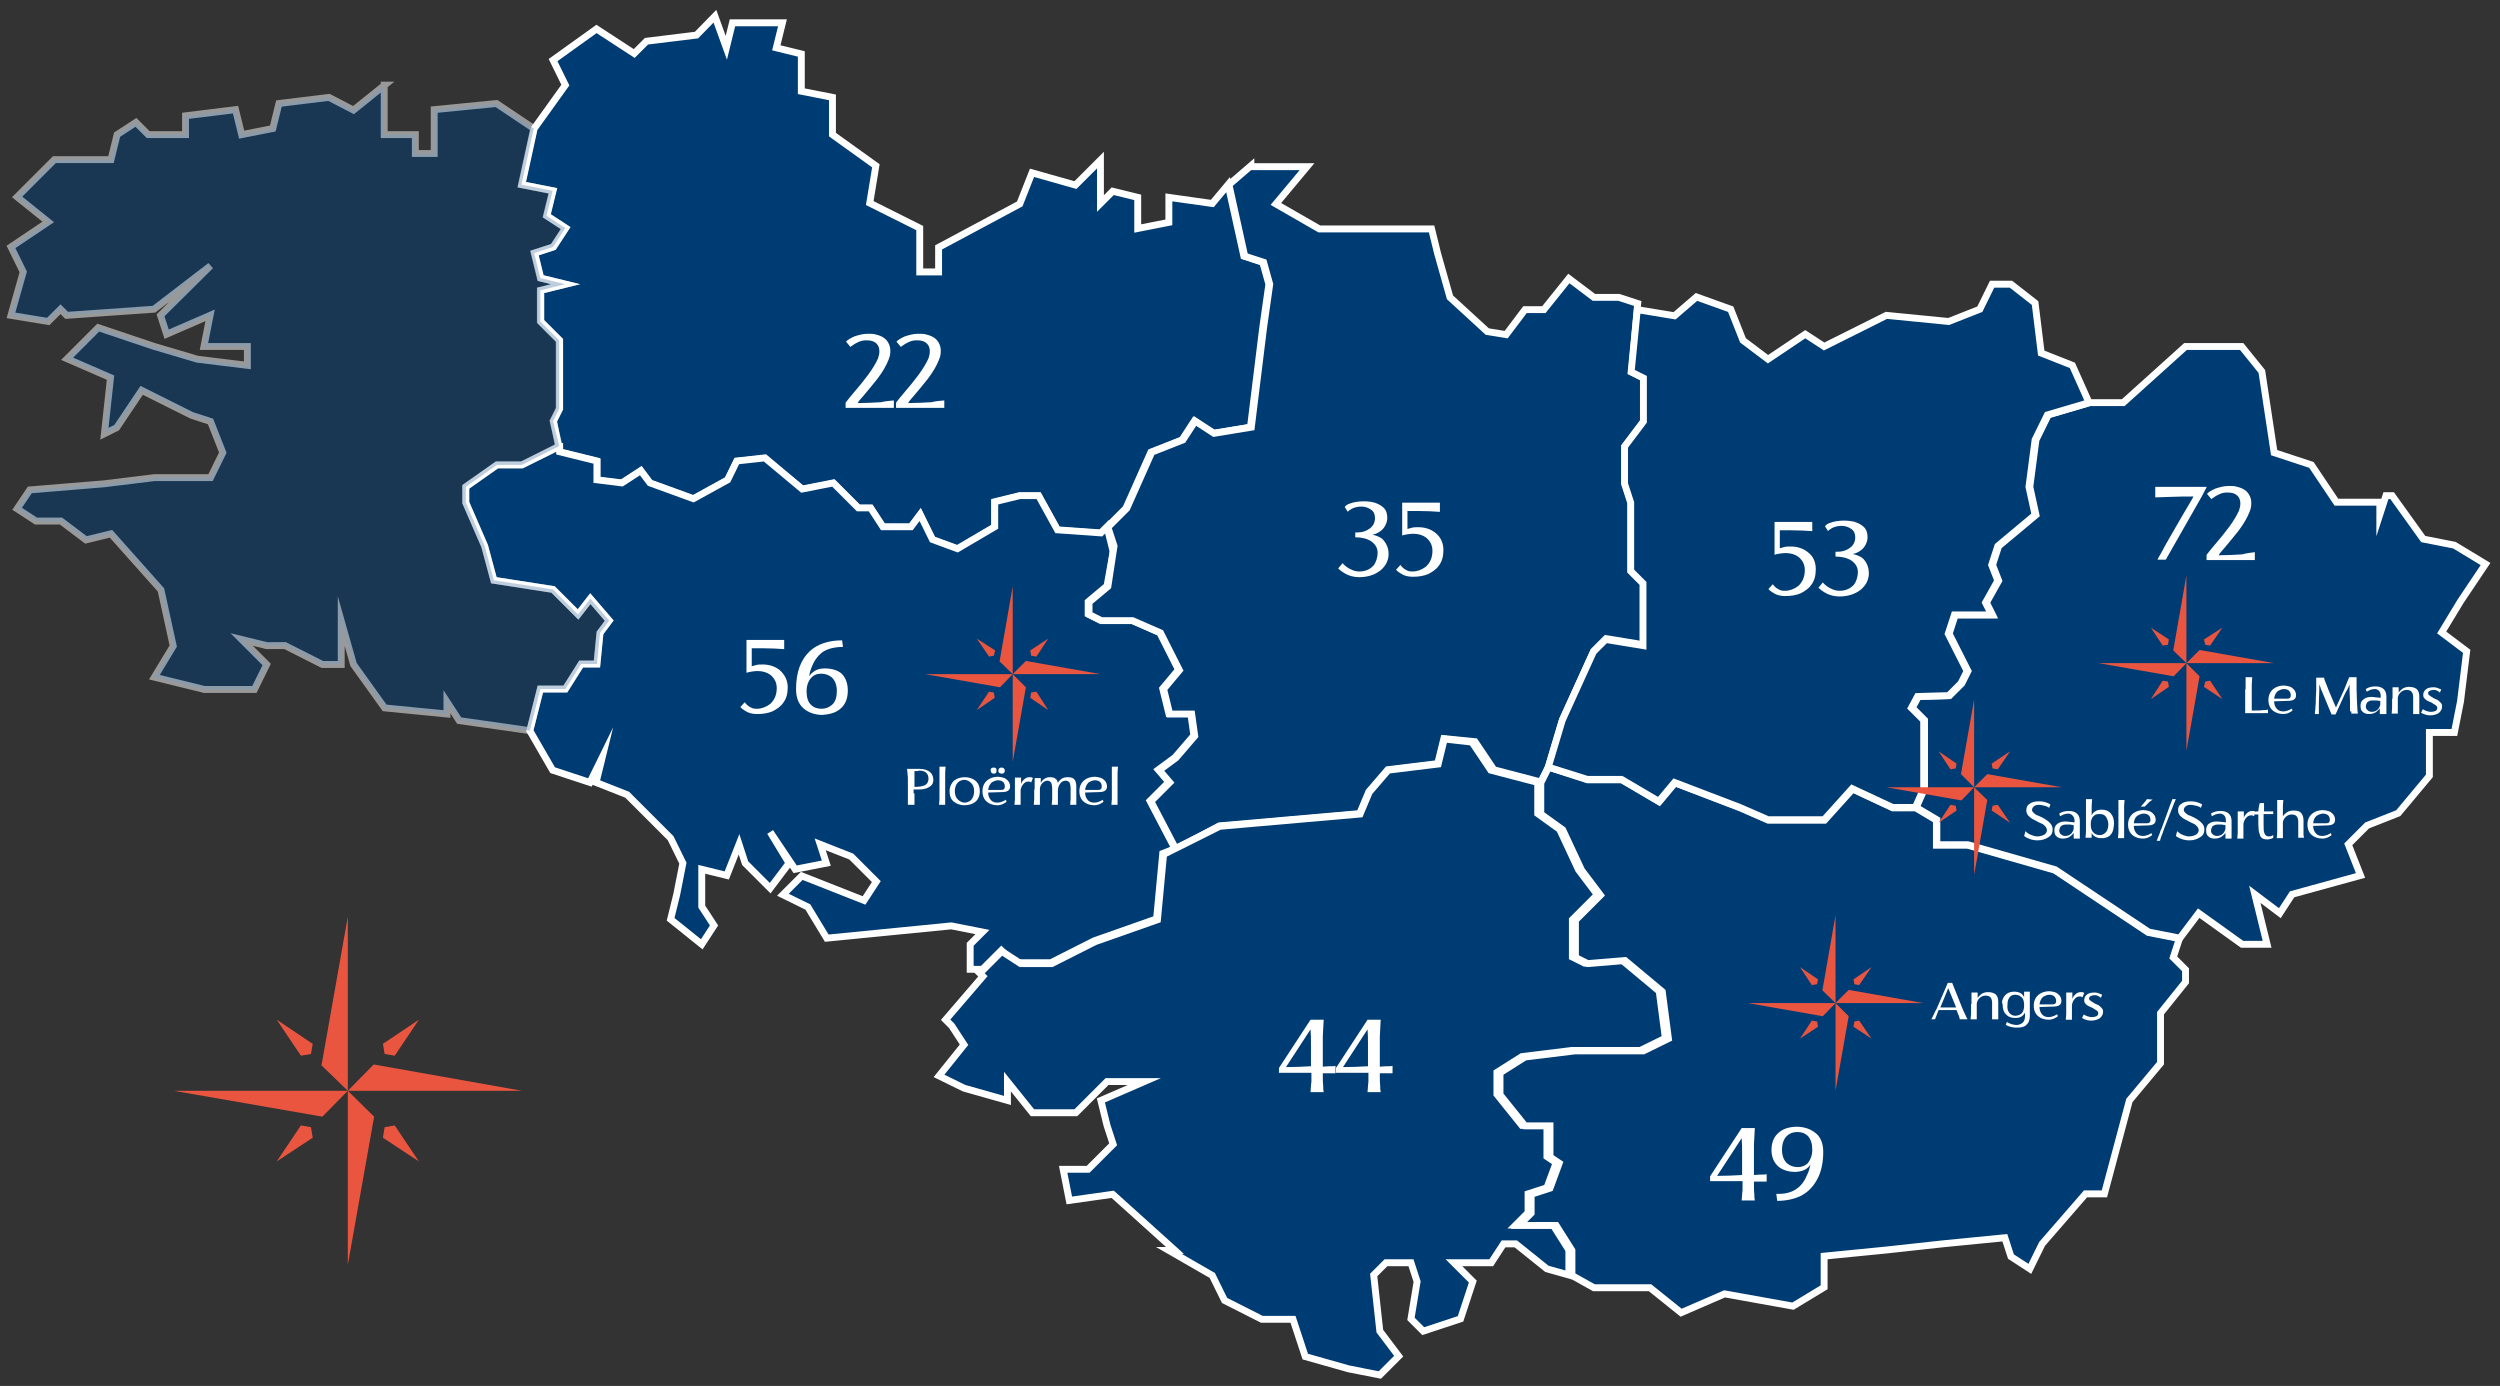
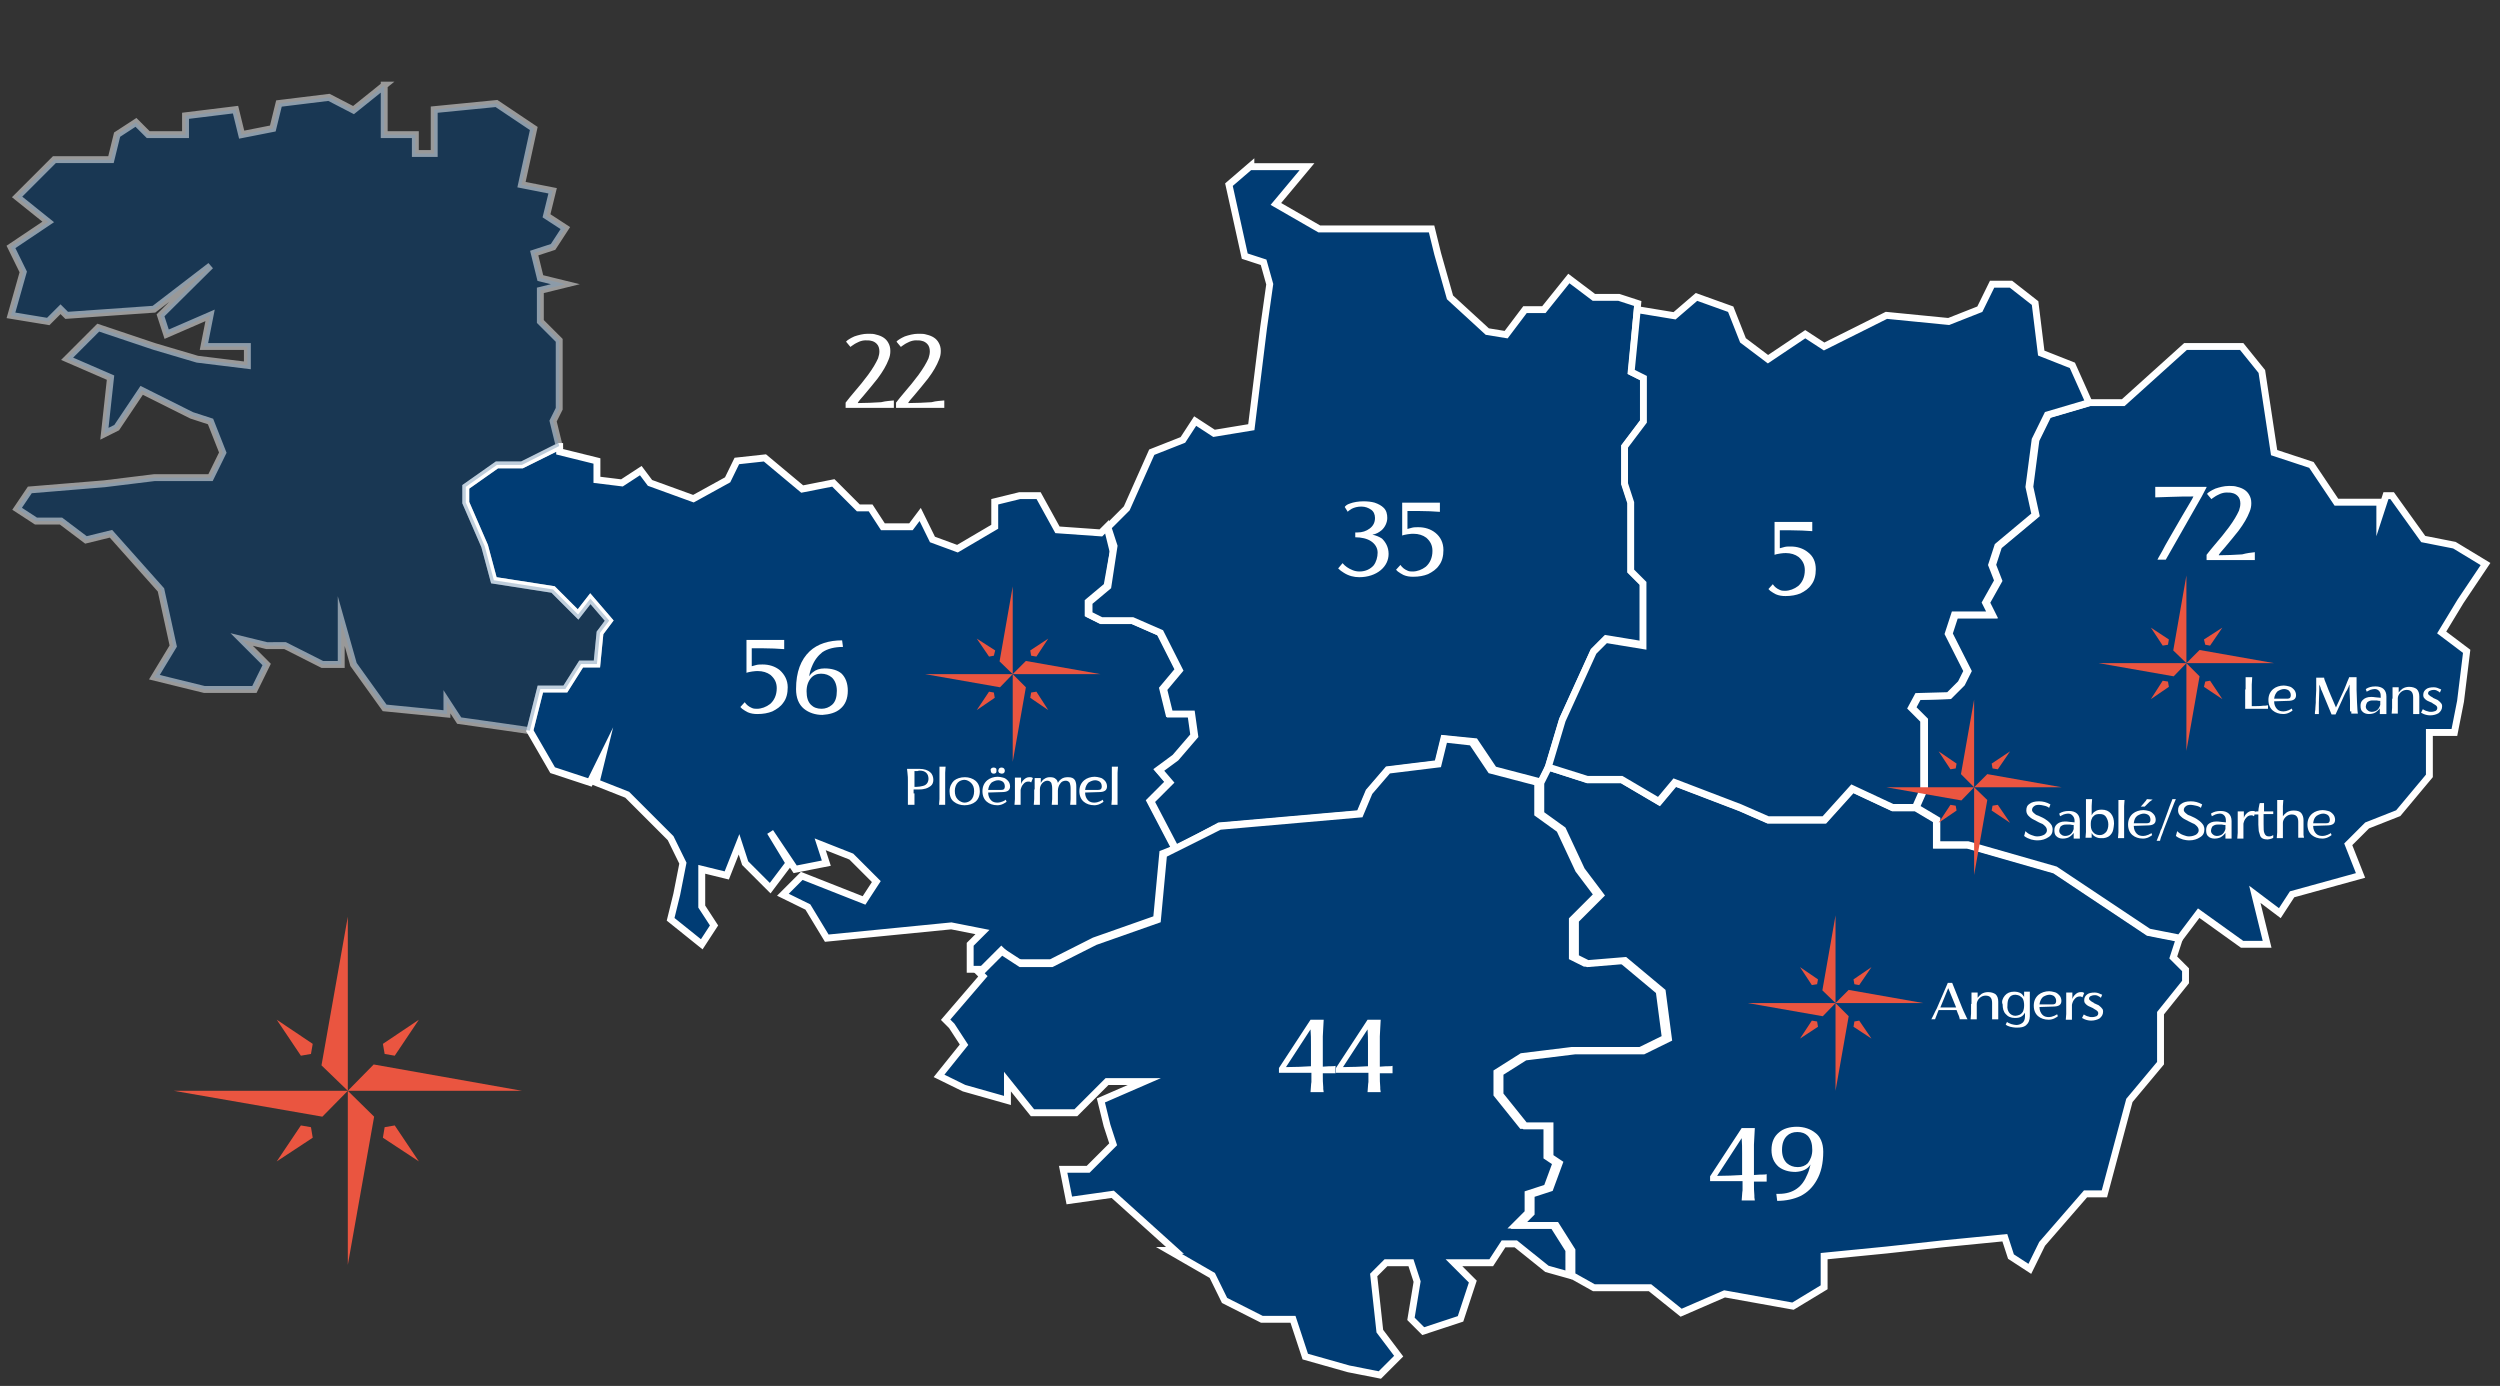
<svg xmlns="http://www.w3.org/2000/svg" version="1.1" x="0px" y="0px" viewBox="0 0 570 316" style="enable-background:new 0 0 570 316;" xml:space="preserve">
  <rect x="0" y="0" width="570" height="316" fill="#333333" stroke="none" />
  <style type="text/css">
	.st0{fill:#003C74;stroke:#FFFFFF;stroke-width:1.573;stroke-miterlimit:10.489;}
	.st1{opacity:0.5;fill:#003C74;stroke:#FFFFFF;stroke-width:1.573;stroke-miterlimit:10.489;}
	.st2{fill:none;}
	.st3{fill:#EA5540;}
	.st4{fill:#FFFFFF;}
</style>
  <g id="Fond_carte">
-     <path id="dep_22" class="st0" d="M163,3.7L158.8,8l-11.4,1.4l-2.8,2.8L136,6.6l-9.9,7.1l2.8,5.7l-7.1,9.9L119,42.1l7.1,1.4   l-1.4,5.7l4.3,2.8l-2.8,4.3l-4.3,1.4l1.4,5.7l5.7,1.4l-5.7,1.4v7.1l4.3,4.3v15.6l-1.4,2.8l1.4,7.1l8.5,2.1v4.3l5.7,0.7l4.3-2.8   l2.1,2.8l9.9,3.6l7.8-4.3l2.1-4.3l6.4-0.7l8.5,7.1l7.1-1.4l5.7,5.7h2.8l2.8,4.3h6.4l2.1-2.8l2.8,5.7l5.7,2.1l8.5-5v-5.7l5.7-1.4   h4.3l4.3,7.8l9.9,0.7l5.7-5.7l5.7-12.8l7.1-2.8l2.8-4.3l4.3,2.8l8.5-1.4l2.8-22.7l1.4-9.9l-1.4-5l-4.3-1.4l-3.6-16.3l-3.6,4.3   l-9.9-1.4v5.7l-7.1,1.4v-7.1l-5.7-1.4l-2.8,2.8v-9.9l-5.7,5.7l-9.9-2.8l-2.8,7.1l-18.5,9.9V62h-4.3V52l-11.4-5.7l1.4-8.5l-9.9-7.1   v-8.5l-7.1-1.4v-8.5l-5.7-1.4l1.4-5.7h-11.4l-1.4,5.7L163,3.7z" />
    <path id="dep_56" class="st0" d="M127.5,101.8L119,106h-5.7l-7.1,5v3.6l4.3,9.9l2.1,7.8l13.5,2.1l5.7,5.7l2.8-3.6l4.3,5l-2.1,2.8   l-0.7,7.1h-3.6l-3.6,5.7h-5.7l-2.4,9.5l5.2,9l8.5,2.8l2.8-5.7l-1.4,5.7l7.1,2.8l9.9,9.9l2.8,5.7l-1.4,7.1l-1.4,5.7l7.1,5.7l2.8-4.3   l-2.8-4.3v-8.5l5.7,1.4l2.8-7.1l1.4,4.3l5.7,5.7l4.3-5.7l-4.3-7.1l5.7,8.5l7.1-1.4l-1.4-4.3l7.1,2.8l5.7,5.7l-2.8,4.3l-7.1-2.8   l-7.1-2.8l-4.3,4.3l5.7,2.8l4.3,7.1l28.4-2.8l7.1,1.4l-2.8,2.8v4.3v1.4h2.8l4.3-4.3l2.8,2.8h8.5l9.9-5l14.2-5l1.4-14.9l2.8-1.1   l-5.7-10.9l4.3-4.3l-2.4-2.8l0,0l3.8-2.8l4.3-5l-0.7-5h-5l-1.4-5.7l3.6-4.3l-4.3-8.5l-6.4-2.8h-7.1l-2.8-1.4v-2.8l4.3-3.6l1.4-7.8   l-1.4-5.7l-1.4,1.4l-9.9-0.7l-4.3-7.8h-4.3l-5.7,1.4v5.7l-8.5,5l-5.7-2.1l-2.8-5.7l-2.1,2.8h-6.4l-2.8-4.3h-2.8l-5.7-5.7l-7.1,1.4   l-8.5-7.1l-6.4,0.7l-2.1,4.3l-7.8,4.3l-9.9-3.6l-2.1-2.8l-4.3,2.8l-5.7-0.7v-4.3l-8.5-2.1V101.8z" />
    <path id="dep_29" class="st1" d="M87.7,19.4l-7.1,5.7L75,22.2l-11.4,1.4l-1.4,5.7l-7.1,1.4l-1.4-5.7l-11.4,1.4v4.3h-8.5l-2.8-2.8   l-4.3,2.8l-1.4,5.7H12.4l-8.5,8.5l7.1,5.7l-8.5,5.7L5.3,62l-2.8,9.9l8.5,1.4l2.8-2.8l1.4,1.4l19.9-1.4L48,60.6L36.6,71.9l1.4,4.3   l9.9-4.3L46.5,79h9.9v4.3l-11.4-1.4L35.2,79l-12.8-4.3l-7.1,7.1l9.9,4.3l-1.4,12.8l2.8-1.4l5.7-8.5l11.4,5.7l4.3,1.4l2.8,7.1   l-2.8,5.7h-7.1h-5.7l-11.4,1.4l-17,1.4L3.9,116l4.3,2.8h5.7l5.7,4.3l5.7-1.4l11.4,12.8l2.8,12.8l-4.3,7.1l11.4,2.8h11.4l2.8-5.7   l-5.7-5.7l5.7,1.4H65l8.5,4.3h4.3v-9.9l2.8,9.9l7.1,9.9l14.2,1.4V160l2.8,4.3l9.9,1.4l6.2,0.9l0,0l2.4-9.5h5.7l3.6-5.7h3.6l0.7-7.1   l2.1-2.8l-4.3-5l-2.8,3.6l-5.7-5.7l-13.5-2.1l-2.1-7.8l-4.3-9.9V111l7.1-5h5.7l8.5-4.3l-1.4-5.7l1.4-2.8V77.6l-4.3-4.3v-7.1   l5.7-1.4l-5.7-1.4l-1.4-5.7l4.3-1.4l2.8-4.3l-4.3-2.8l1.4-5.7l-7.1-1.4l2.8-12.8l-8.5-5.7l-14.2,1.4V35h-4.3v-4.3h-7.1V19.4z" />
    <path id="dep_35" class="st0" d="M285.2,37.8l-5,4.3l3.6,16.3l4.3,1.4l1.4,5l-1.4,9.9l-2.8,22.7l-8.5,1.4l-4.3-2.8l-2.8,4.3   l-7.1,2.8l-5.7,12.8l-4.3,4.3l1.4,4.3l-1.4,9.2l-4.3,3.6v2.8l2.8,1.4h7.1l6.4,2.8l4.3,8.5l-3.6,4.3l1.4,5.7h5l0.7,5l-4.3,5   l-3.8,2.8l2.4,2.8l0,0l-4.3,4.3l5.7,10.9l9.9-5.3l32-2.8l2.1-5l4.3-5l11.4-1.4l1.4-5.7l7.1,0.7l4.3,6.4l10.7,2.8l1.8-3.6l3.2-10.7   l7.1-15.6l2.8-2.8l8.5,1.4V133l-2.8-2.8v-15.6l-1.4-4.3v-8.5l4.3-5.7v-9.9l-2.8-1.4l1.4-15.6l-4.3-1.4h-5.7l-5.7-4.3l-5.7,7.1h-4.3   l-4.3,5.7l-4.3-0.7l-8.5-7.8l-2.8-9.9l-1.4-5.7h-25.6l-9.9-5.7l7.1-8.5H285.2z" />
    <path id="dep_44" class="st0" d="M329.3,168.5l-1.4,5.7l-11.4,1.4l-4.3,5l-2.1,5l-32,2.8l-12.8,6.4l-1.4,14.9l-14.2,5l-9.9,5h-7.1   l-4.3-2.8l-4.3,4.3h-1.4l1.4,1.4l-8.5,9.9l1.4,1.4l2.8,4.3l-5.7,7.1l5.7,2.8l9.9,2.8v-4.3l5.7,7.1h9.9l7.1-7.1h8.5l-9.9,4.3   l1.4,5.7l1.4,4.3l-5.7,5.7h-5.7l1.4,7.1l9.9-1.4l14.2,12.8h-1.4l9.9,5.7l2.8,5.7l8.5,4.3h7.1l2.8,8.5l9.9,2.8l7.1,1.4l4.3-4.3   l-4.3-5.7l-1.4-12.8l2.8-2.8h5.7l1.4,4.3l-1.4,8.5l2.8,2.8l8.5-2.8l2.8-8.5l-4.3-4.3h8.5l2.8-4.3h2.8l7.1,5.7l5,1.4V285l-3.6-5.7   h-4.3h-1.4h-2.8l2.8-2.8v-4.3l4.3-1.4l2.1-5.7l-2.1-1.4v-7.1h-5.7l-5.7-7.1v-5l5.7-3.6l11.4-1.4h15.6l5.7-2.8l-1.4-10.7l-8.5-7.1   l-8.5,0.7l-2.8-1.4v-8.5l5.7-5.7l-4.3-5.7l-4.3-9.2l-5-3.6v-5.7v-1.4l-10.7-2.8l-4.3-6.4L329.3,168.5z" />
    <path id="dep_49" class="st0" d="M353.1,174.9l-1.8,3.6l0,0v1.4v5.7l5,3.6l4.3,9.2l4.3,5.7l-5.7,5.7v8.5l2.8,1.4l8.5-0.7l8.5,7.1   l1.4,10.7l-5.7,2.8h-15.6l-11.4,1.4l-5.7,3.6v5l5.7,7.1h5.7v7.1l2.1,1.4l-2.1,5.7l-4.3,1.4v4.3l-2.8,2.8h2.8h1.4h4.3l3.6,5.7v5.7   l5,2.8h12.8l7.1,5.7l9.9-4.3l15.6,2.8l7.1-4.3v-7.1l14.2-1.4l12.8-1.4l14.2-1.4l1.4,4.3l4.3,2.8l2.8-5.7l9.9-11.4h4.3l5.7-21.3   l7.1-8.5V231l5.7-7.1v-2.8l-2.8-2.8l1.4-4.3l-7.1-1.4l-21.3-14.2l-19.9-5.7h-7.1V187l-4.7-2.8h-5.2l-9.2-4.3l-6.4,7.1h-12.8   l-6.4-2.8l-14.9-5.7l-3.6,4.3l-8.5-5h-7.8L353.1,174.9z" />
    <path id="dep_72" class="st0" d="M511.1,79h-12.8l-14.2,12.8h-7.6l-9.5,2.8l-2.8,5.7l-1.4,10.7l1.4,6.4l-8.5,7.1l-1.4,4.3l1.4,3.6   l-2.8,5l1.4,2.8h-8.5l-1.4,4.3l4.3,8.5l-1.4,2.8l-2.8,2.8l-7.1,0.2l-1.4,2.6l2.8,2.8v15.6l-1.9,4.3l4.7,2.8v5.7h7.1l19.9,5.7   l21.3,14.2l7.1,1.4l4.3-5.7l9.9,7.1h5.7l-2.8-11.4l5.7,4.3l2.8-4.3l15.6-4.3l-2.8-7.1l4.3-4.3l7.1-2.8l7.1-8.5v-9.9h5.7l1.4-7.1   l1.4-11.4l-5.7-4.3l4.3-7.1l5.7-8.5l-7.1-4.3l-7.1-1.4l-7.1-9.9h-1.4l-1.4,4.3v-2.8h-9.9l-5.7-8.5l-8.5-2.8l-2.8-18.5L511.1,79z" />
    <path id="dep_53" class="st0" d="M458.5,64.8h-4.3l-2.8,5.7l-7.1,2.8l-14.2-1.4L415.9,79l-4.3-2.8l-8.5,5.7l-5.7-4.3l-2.8-7.1   l-7.8-2.8l-5,4.3l-8.5-1.4l-1.4,14.2l2.8,1.4v9.9l-4.3,5.7v8.5l1.4,4.3v15.6l2.8,2.8v14.2l-8.5-1.4l-2.8,2.8l-7.1,15.6l-3.2,10.7   l0,0l8.9,2.8h7.8l8.5,5l3.6-4.3l14.9,5.7l6.4,2.8h12.8l6.4-7.1l9.2,4.3h5.2l1.9-4.3v-15.6l-2.8-2.8l1.4-2.6l7.1-0.2l2.8-2.8   l1.4-2.8l-4.3-8.5l1.4-4.3h8.5l-1.4-2.8l2.8-5l-1.4-3.6l1.4-4.3l8.5-7.1l-1.4-6.4l1.4-10.7l2.8-5.7l9.5-2.8l0,0l-3.8-8.5l-7.1-2.8   l-1.4-11.4L458.5,64.8z" />
  </g>
  <g id="Boussoles">
    <g>
      <rect class="st2" width="570" height="316" />
    </g>
    <g>
      <g>
        <g>
          <g>
            <g>
              <polygon class="st3" points="87.3,259.4 95.5,264.8 90,256.6 87.7,257       " />
              <polygon class="st3" points="68.6,256.6 63.1,264.8 71.3,259.4 70.9,257       " />
              <polygon class="st3" points="90,240.7 95.5,232.5 87.3,238 87.7,240.3       " />
              <polygon class="st3" points="71.3,238 63.1,232.5 68.6,240.7 70.9,240.3       " />
            </g>
            <polygon class="st3" points="79.3,248.7 73.3,242.9 79.3,209      " />
            <polygon class="st3" points="79.3,248.7 85.3,254.6 79.3,288.4      " />
            <polygon class="st3" points="79.3,248.7 73.5,254.6 39.6,248.7      " />
            <polygon class="st3" points="79.3,248.7 85.2,242.7 119,248.7      " />
          </g>
        </g>
      </g>
    </g>
    <g>
      <g>
        <g>
          <g>
            <g>
              <polygon class="st3" points="454.1,184.8 458.3,187.6 455.5,183.5 454.3,183.7       " />
              <polygon class="st3" points="444.7,183.5 442,187.6 446.1,184.8 445.9,183.7       " />
              <polygon class="st3" points="455.5,175.4 458.3,171.3 454.1,174.1 454.3,175.2       " />
              <polygon class="st3" points="446.1,174.1 442,171.3 444.7,175.4 445.9,175.2       " />
            </g>
            <polygon class="st3" points="450.1,179.5 447.1,176.5 450.1,159.5      " />
            <polygon class="st3" points="450.1,179.5 453.1,182.4 450.1,199.5      " />
            <polygon class="st3" points="450.1,179.5 447.2,182.5 430.1,179.5      " />
            <polygon class="st3" points="450.1,179.5 453.1,176.5 470.1,179.5      " />
          </g>
        </g>
      </g>
    </g>
    <g>
      <g>
        <g>
          <g>
            <g>
              <polygon class="st3" points="422.6,234.1 426.7,236.8 423.9,232.7 422.8,232.9       " />
              <polygon class="st3" points="413.1,232.7 410.4,236.8 414.5,234.1 414.3,232.9       " />
              <polygon class="st3" points="423.9,224.6 426.7,220.5 422.6,223.3 422.8,224.4       " />
              <polygon class="st3" points="414.5,223.3 410.4,220.5 413.1,224.6 414.3,224.4       " />
            </g>
            <polygon class="st3" points="418.5,228.7 415.5,225.8 418.5,208.7      " />
            <polygon class="st3" points="418.5,228.7 421.5,231.7 418.5,248.7      " />
            <polygon class="st3" points="418.5,228.7 415.6,231.7 398.5,228.7      " />
            <polygon class="st3" points="418.5,228.7 421.5,225.7 438.5,228.7      " />
          </g>
        </g>
      </g>
    </g>
    <g>
      <g>
        <g>
          <g>
            <g>
              <polygon class="st3" points="502.5,156.6 506.7,159.4 503.9,155.2 502.8,155.4       " />
              <polygon class="st3" points="493.1,155.2 490.4,159.4 494.5,156.6 494.3,155.4       " />
              <polygon class="st3" points="503.9,147.2 506.7,143.1 502.5,145.8 502.8,147       " />
              <polygon class="st3" points="494.5,145.8 490.4,143.1 493.1,147.2 494.3,147       " />
            </g>
            <polygon class="st3" points="498.5,151.2 495.5,148.3 498.5,131.2      " />
            <polygon class="st3" points="498.5,151.2 501.5,154.2 498.5,171.2      " />
            <polygon class="st3" points="498.5,151.2 495.6,154.2 478.5,151.2      " />
            <polygon class="st3" points="498.5,151.2 501.5,148.2 518.5,151.2      " />
          </g>
        </g>
      </g>
    </g>
    <g>
      <g>
        <g>
          <g>
            <g>
              <polygon class="st3" points="234.9,159.1 239,161.9 236.3,157.7 235.1,157.9       " />
              <polygon class="st3" points="225.5,157.7 222.7,161.9 226.8,159.1 226.6,157.9       " />
              <polygon class="st3" points="236.3,149.7 239,145.6 234.9,148.3 235.1,149.5       " />
              <polygon class="st3" points="226.9,148.3 222.7,145.6 225.5,149.7 226.6,149.5       " />
            </g>
            <polygon class="st3" points="230.9,153.7 227.9,150.8 230.9,133.7      " />
            <polygon class="st3" points="230.9,153.7 233.9,156.7 230.9,173.7      " />
            <polygon class="st3" points="230.9,153.7 228,156.7 210.9,153.7      " />
            <polygon class="st3" points="230.9,153.7 233.9,150.7 250.9,153.7      " />
          </g>
        </g>
      </g>
    </g>
  </g>
  <g id="Textes">
    <g>
      <path class="st4" d="M301.6,244.5v0.5c0,1.1,0,2,0.1,2.9l0,0.4l0.1,0.7h-3c0.1-1,0.1-1.8,0.2-2.3c0-0.6,0-1.2,0-1.6v-0.5l-7.4,0    v-1.1l7.2-11h3c-0.1,1.2-0.1,2.5-0.2,3.8c0,0.7,0,1.4,0,2.1v4.8c1.1-0.1,1.7-0.1,2-0.1c0.1,0,0.3,0,0.3,0c0.4,0,0.6-0.1,0.6-0.1    v1.7H301.6z M293.2,243.3c2.1,0,4-0.1,5.7-0.2v-4.9c0-1.2,0-2.4-0.1-3.5L293.2,243.3z" />
      <path class="st4" d="M314.6,244.5v0.5c0,1.1,0,2,0.1,2.9l0,0.4l0.1,0.7h-3c0.1-1,0.1-1.8,0.2-2.3c0-0.6,0-1.2,0-1.6v-0.5l-7.4,0    v-1.1l7.2-11h3c-0.1,1.2-0.1,2.5-0.2,3.8c0,0.7,0,1.4,0,2.1v4.8c1.1-0.1,1.7-0.1,2-0.1c0.1,0,0.3,0,0.3,0c0.4,0,0.6-0.1,0.6-0.1    v1.7H314.6z M306.2,243.3c2.1,0,4-0.1,5.7-0.2v-4.9c0-1.2,0-2.4-0.1-3.5L306.2,243.3z" />
    </g>
    <g>
      <path class="st4" d="M399.9,269.2v0.5c0,1.1,0,2,0.1,2.9l0,0.4l0.1,0.7h-3c0.1-1,0.1-1.8,0.2-2.3c0-0.6,0-1.2,0-1.6v-0.5l-7.4,0    v-1.1l7.2-11h3c-0.1,1.2-0.1,2.5-0.2,3.8c0,0.7,0,1.4,0,2.1v4.8c1.1-0.1,1.7-0.1,2-0.1c0.1,0,0.3,0,0.3,0c0.4,0,0.6-0.1,0.6-0.1    v1.7H399.9z M391.5,268.1c2.1,0,4-0.1,5.7-0.2V263c0-1.2,0-2.4-0.1-3.5L391.5,268.1z" />
      <path class="st4" d="M415.7,262.6c0,2.6-0.5,4.8-1.5,6.5c-0.9,1.6-2.1,2.8-3.7,3.6c-1.5,0.7-3.3,1.1-5.3,1.1l-0.2-1.6    c0.1,0,0.3,0,0.6,0c1.6,0,3-0.4,4.1-1.2c1-0.7,1.8-1.8,2.4-3.3c0.3-0.6,0.5-1.4,0.7-2.2c-0.7,1.1-1.8,1.6-3.4,1.7    c-1.6,0-2.9-0.4-3.9-1.2c-1-0.9-1.6-2.1-1.6-3.8c0-1.8,0.6-3.1,1.7-4c1-0.9,2.5-1.3,4.1-1.3h0h0c1.6,0,3.1,0.5,4.2,1.4    C415,259.1,415.7,260.6,415.7,262.6z M413.2,262.2c0-1.4-0.3-2.4-1-3.2c-0.6-0.6-1.4-0.9-2.4-0.9c-1,0-1.8,0.3-2.4,0.9    c-0.7,0.7-1.1,1.7-1.1,3.2c0,1.3,0.4,2.3,1.1,3c0.7,0.6,1.5,0.9,2.5,0.9c0.9,0,1.7-0.3,2.3-0.9    C412.8,264.4,413.2,263.4,413.2,262.2z" />
    </g>
    <g>
      <path class="st4" d="M445.1,224.1l2.2,5.5c0.2,0.5,0.5,1.2,0.9,2c0.1,0.3,0.3,0.6,0.4,0.8h-1.8c0,0,0-0.1,0-0.2    c-0.1-0.4-0.2-0.7-0.4-1.1l-0.3-0.8c-0.1,0-0.2,0-0.5,0c-0.2,0-0.6,0-1,0h-1.2c-0.4,0-0.7,0-0.9,0l-0.3,0l-0.2,0l-0.5,1.3    l-0.2,0.5l-0.1,0.3h-0.9l0.1-0.1l0.5-1c0.2-0.4,0.4-0.9,0.7-1.4l0.3-0.7l2.2-5.1H445.1z M442.4,229.7c0.2,0,0.4,0,0.6,0h0.5h1.2    c0.7,0,1.2,0,1.3,0l-1.8-4.4L442.4,229.7z" />
      <path class="st4" d="M449.5,228.9c0-0.8,0-1.5,0-2l0-0.5l0-0.1h1.4l0,0.2c0,0.1,0,0.5,0,1c0.2-0.3,0.5-0.6,0.9-0.9    c0.5-0.3,1-0.4,1.5-0.4c0.7,0,1.3,0.2,1.7,0.5c0.4,0.4,0.6,0.9,0.6,1.7v1.7c0,0.8,0,1.4,0,1.8c0,0.1,0,0.2,0,0.4l0,0.1h-1.4l0-0.1    c0-0.2,0-0.3,0-0.4c0-0.5,0-1.1,0-1.8v-1.4c0-1.2-0.5-1.7-1.5-1.7c-0.5,0-1,0.2-1.4,0.6c-0.4,0.4-0.6,0.9-0.6,1.3v1.3    c0,0.6,0,1.1,0,1.6c0,0.3,0,0.5,0,0.6h-1.4c0-0.4,0.1-0.9,0.1-1.3c0-0.4,0-0.7,0-0.9V228.9z" />
      <path class="st4" d="M457.1,227c0.5-0.6,1.2-0.9,2.1-0.9c0.6,0,1.1,0.1,1.6,0.4c0.3,0.2,0.5,0.5,0.7,0.8l0-0.3c0-0.1,0-0.2,0-0.3    c0-0.1,0-0.1,0-0.3c0-0.1,0-0.1,0-0.2l0-0.1h1.3c0,0,0,0.1,0,0.2c0,0.3,0,0.6,0,0.8c0,0.1,0,0.3,0,0.5c0,0.1,0,0.3,0,0.5    c0,0.1,0,0.3,0,0.5v3.1c0,0.9-0.3,1.6-0.9,2.1c-0.5,0.4-1.2,0.5-2.1,0.5l-0.2,0c-0.4,0-0.8-0.1-1.3-0.2c-0.4-0.1-0.8-0.3-1-0.5    l0.3-0.6c0.2,0.2,0.5,0.3,1,0.5c0.4,0.1,0.8,0.2,1.1,0.2c0.4,0,0.9-0.1,1.3-0.4c0.5-0.3,0.7-0.9,0.7-1.6v-0.8    c-0.2,0.3-0.4,0.6-0.7,0.8c-0.4,0.3-0.9,0.4-1.6,0.4c-0.9,0-1.6-0.3-2.1-0.9c-0.5-0.5-0.7-1.3-0.7-2.2    C456.3,228.4,456.6,227.6,457.1,227z M458.1,230.9c0.3,0.4,0.8,0.7,1.4,0.7c0.3,0,0.6-0.1,0.9-0.2c0.3-0.1,0.6-0.4,0.8-0.7    c0.2-0.4,0.3-0.9,0.3-1.5c0-0.6-0.1-1.1-0.3-1.5c-0.2-0.3-0.5-0.5-0.8-0.7c-0.3-0.1-0.6-0.2-0.9-0.2c-0.6,0-1.1,0.2-1.4,0.7    c-0.3,0.4-0.4,1-0.4,1.7C457.6,229.9,457.8,230.5,458.1,230.9z" />
      <path class="st4" d="M465,229.6c0,0.8,0.3,1.4,0.7,1.8c0.4,0.4,0.9,0.5,1.5,0.5c0.3,0,0.7-0.1,1.2-0.3c0.2-0.1,0.3-0.2,0.4-0.2    c0.1-0.1,0.2-0.1,0.2-0.2l0.2,0.5c-0.1,0.1-0.4,0.3-0.8,0.5c-0.4,0.2-0.9,0.3-1.3,0.3c-1,0-1.8-0.3-2.4-0.8c-0.6-0.5-1-1.3-1-2.4    c0-1.1,0.4-1.9,1.1-2.5c0.6-0.5,1.5-0.8,2.4-0.8c0.4,0,0.8,0.1,1.2,0.2c0.5,0.1,0.8,0.4,1.1,0.7c0.3,0.3,0.5,0.8,0.5,1.3    c0,0.9-0.6,1.3-1.9,1.3L465,229.6z M468.3,227.1c-0.3-0.2-0.7-0.3-1-0.3c-0.5,0-1,0.2-1.5,0.5c-0.4,0.4-0.7,0.9-0.8,1.7l2.9,0    c0.2,0,0.4,0,0.6-0.1c0.2-0.1,0.3-0.4,0.3-0.7C468.8,227.7,468.6,227.4,468.3,227.1z" />
      <path class="st4" d="M471.1,228.6c0-0.6,0-1.1,0-1.7l0-0.6h1.4c0,0.1,0,0.4,0,0.8l0,0.2l0,0.5c0.1-0.4,0.3-0.7,0.6-1    c0.4-0.4,0.8-0.6,1.3-0.6c0.3,0,0.5,0,0.6,0.1c0.1,0,0.2,0.1,0.2,0.1l-0.4,1c-0.1-0.1-0.2-0.1-0.4-0.2c-0.1,0-0.2,0-0.3,0    c-0.4,0-0.8,0.2-1.1,0.6c-0.3,0.3-0.5,0.8-0.6,1.3v1.2c0,0.6,0,1.1,0,1.6c0,0.3,0,0.5,0,0.6H471c0-0.4,0.1-0.9,0.1-1.3    c0-0.4,0-0.7,0-0.9V228.6z" />
      <path class="st4" d="M475.1,231.3c0.3,0.2,0.7,0.4,1.2,0.5c0.2,0.1,0.5,0.1,0.7,0.1c0.4,0,0.7-0.1,1-0.2c0.3-0.2,0.4-0.4,0.4-0.7    c0-0.3-0.2-0.5-0.5-0.7c-0.2-0.1-0.3-0.2-0.5-0.3c0,0-0.1,0-0.1-0.1c-0.5-0.2-0.8-0.4-1.1-0.5c-0.4-0.2-0.7-0.5-0.9-0.8    c-0.1-0.2-0.1-0.4-0.1-0.6c0-0.6,0.3-1,0.7-1.3c0.4-0.3,1-0.4,1.7-0.4c0.4,0,0.8,0.1,1.2,0.3c0.2,0.1,0.3,0.1,0.5,0.2l-0.3,0.7    c-0.2-0.2-0.4-0.3-0.8-0.5c-0.2-0.1-0.4-0.1-0.6-0.1c-0.4,0-0.7,0.1-0.9,0.2c-0.3,0.1-0.4,0.4-0.4,0.6c0,0.2,0.2,0.4,0.5,0.6    c0.2,0.1,0.3,0.2,0.5,0.3c0.1,0,0.1,0,0.1,0.1c0.5,0.2,0.8,0.4,1.1,0.5c0.4,0.3,0.7,0.6,0.9,0.9c0.1,0.2,0.1,0.4,0.1,0.6    c0,0.6-0.3,1.1-0.8,1.5c-0.5,0.3-1.2,0.5-1.9,0.5c-0.5,0-1-0.1-1.5-0.3c-0.2-0.1-0.4-0.2-0.6-0.3L475.1,231.3z" />
    </g>
    <g>
-       <path class="st4" d="M512,157.2c0-0.5,0-1.2,0-1.9c0-0.2,0-0.5,0-0.9c0.3,0,0.5,0,0.6,0c0.2,0,0.5,0,0.9,0c0,0.6-0.1,1.2-0.1,1.7    c0,0.4,0,0.8,0,1v2.9c0,0.3,0,0.7,0,1.1l0,0.7l0,0.2c1.1,0,2,0,2.6-0.1c0.3,0,0.7,0,1.1-0.1v0.8h-5.2c0-0.4,0-0.7,0-0.8    c0-0.7,0-1.3,0-1.8V157.2z" />
+       <path class="st4" d="M512,157.2c0-0.5,0-1.2,0-1.9c0-0.2,0-0.5,0-0.9c0.3,0,0.5,0,0.6,0c0.2,0,0.5,0,0.9,0c0,0.6-0.1,1.2-0.1,1.7    v2.9c0,0.3,0,0.7,0,1.1l0,0.7l0,0.2c1.1,0,2,0,2.6-0.1c0.3,0,0.7,0,1.1-0.1v0.8h-5.2c0-0.4,0-0.7,0-0.8    c0-0.7,0-1.3,0-1.8V157.2z" />
      <path class="st4" d="M518.5,159.9c0,0.8,0.3,1.4,0.7,1.8c0.4,0.4,0.9,0.5,1.5,0.5c0.3,0,0.7-0.1,1.2-0.3c0.2-0.1,0.3-0.2,0.4-0.2    c0.1-0.1,0.2-0.1,0.2-0.2l0.2,0.5c-0.1,0.1-0.4,0.3-0.8,0.5c-0.4,0.2-0.9,0.3-1.3,0.3c-1,0-1.8-0.3-2.4-0.8c-0.6-0.5-1-1.3-1-2.4    c0-1.1,0.4-1.9,1.1-2.5c0.6-0.5,1.5-0.8,2.4-0.8c0.4,0,0.8,0.1,1.2,0.2c0.5,0.1,0.8,0.4,1.1,0.7c0.3,0.3,0.5,0.8,0.5,1.3    c0,0.9-0.6,1.3-1.9,1.3L518.5,159.9z M521.8,157.4c-0.3-0.2-0.7-0.3-1-0.3c-0.5,0-1,0.2-1.5,0.5c-0.4,0.4-0.7,0.9-0.8,1.7l2.9,0    c0.2,0,0.4,0,0.6-0.1c0.2-0.1,0.3-0.4,0.3-0.7C522.3,158,522.1,157.7,521.8,157.4z" />
      <path class="st4" d="M535.8,162.2v-0.5c0-0.1,0-0.3,0-0.6c0-0.7,0-1.1,0-1.4l-0.1-2l0-0.4c0-0.2,0-0.5,0-0.8l0-0.4    c-0.1,0.2-0.2,0.3-0.2,0.5c-0.1,0.2-0.2,0.3-0.3,0.6l-0.1,0.2c-0.1,0.1-0.1,0.2-0.2,0.3l-0.3,0.6l-2.1,4.6h-0.9l-2.2-5.3    c-0.2-0.4-0.3-0.6-0.3-0.8c-0.1-0.3-0.2-0.5-0.3-0.7l0,0.6c0,0.2,0,0.4,0,0.7l-0.1,2.9c0,0.4,0,0.7,0,0.9v0.8c0,0.3,0,0.5,0,0.6    v0.2h-0.9l0-0.1c0-0.2,0-0.5,0.1-1c0-0.1,0-0.2,0-0.2c0-0.5,0.1-0.9,0.1-1.3l0-0.8l0.1-2.1c0-0.6,0-1.2,0-1.9c0-0.2,0-0.5,0-0.9    h1.8c0,0.3,0.2,0.8,0.5,1.5c0.3,0.8,0.6,1.6,1,2.5c0.2,0.5,0.4,0.9,0.6,1.4l0.6,1.4l1.8-3.9c0.3-0.8,0.6-1.4,0.8-2l0.3-0.7    c0.1-0.2,0.1-0.3,0.1-0.3h1.7c0,0.3,0,0.7,0,1.2v0.4c0,0.5,0,0.9,0,1.3l0.1,2.8c0,0.6,0.1,1.2,0.1,1.8c0,0.4,0.1,0.6,0.1,0.8h-1.5    l0-0.1V162.2z" />
      <path class="st4" d="M542.6,162.7L542.6,162.7c0-0.2,0-0.2,0-0.3c0-0.3,0-0.5,0-0.5l0-0.4c-0.3,0.4-0.6,0.7-1.1,1    c-0.4,0.2-0.9,0.3-1.4,0.3c-0.6,0-1.1-0.2-1.4-0.5c-0.4-0.3-0.5-0.8-0.5-1.4c0-0.5,0.1-0.9,0.5-1.3c0.4-0.4,1-0.7,1.9-0.7    c0.2,0,0.6,0,1.2,0.1c0.4,0,0.7,0.1,1,0.1v-0.4c0-0.5-0.1-0.9-0.4-1.2c-0.3-0.3-0.6-0.4-1-0.4c-0.3,0-0.7,0.1-1,0.2    c-0.3,0.1-0.5,0.3-0.8,0.4l-0.2-0.6c0.6-0.4,1.3-0.6,2.2-0.6c1.6,0,2.5,0.8,2.5,2.3v1.5c0,0.6,0,1.1,0,1.6c0,0.2,0,0.4,0,0.6    c0,0.1,0,0.2,0,0.3H542.6z M542.7,159.8c-0.2,0-0.4,0-0.8-0.1c-0.5,0-0.8,0-1,0c-0.4,0-0.7,0.1-1,0.3c-0.2,0.1-0.3,0.3-0.4,0.6    c0,0.1-0.1,0.3-0.1,0.5c0,0.4,0.2,0.7,0.5,0.9c0.2,0.2,0.6,0.3,0.8,0.3c0.6,0,1.1-0.2,1.4-0.5c0.3-0.3,0.5-0.7,0.6-1.1V159.8z" />
      <path class="st4" d="M545.5,159.3c0-0.8,0-1.5,0-2l0-0.5l0-0.1h1.4l0,0.2c0,0.1,0,0.5,0,1c0.2-0.3,0.5-0.6,0.9-0.9    c0.5-0.3,1-0.4,1.5-0.4c0.7,0,1.3,0.2,1.7,0.5c0.4,0.4,0.6,0.9,0.6,1.7v1.7c0,0.8,0,1.4,0,1.8c0,0.1,0,0.2,0,0.4l0,0.1h-1.4l0-0.1    c0-0.2,0-0.3,0-0.4c0-0.5,0-1.1,0-1.8V159c0-1.2-0.5-1.7-1.5-1.7c-0.5,0-1,0.2-1.4,0.6c-0.4,0.4-0.6,0.9-0.6,1.3v1.3    c0,0.6,0,1.1,0,1.6c0,0.3,0,0.5,0,0.6h-1.4c0-0.4,0.1-0.9,0.1-1.3c0-0.4,0-0.7,0-0.9V159.3z" />
      <path class="st4" d="M552.4,161.7c0.3,0.2,0.7,0.4,1.2,0.5c0.2,0.1,0.5,0.1,0.7,0.1c0.4,0,0.7-0.1,1-0.2c0.3-0.2,0.4-0.4,0.4-0.7    c0-0.3-0.2-0.5-0.5-0.7c-0.2-0.1-0.3-0.2-0.5-0.3c0,0-0.1,0-0.1-0.1c-0.5-0.2-0.8-0.4-1.1-0.5c-0.4-0.2-0.7-0.5-0.9-0.8    c-0.1-0.2-0.1-0.4-0.1-0.6c0-0.6,0.3-1,0.7-1.3c0.4-0.3,1-0.4,1.7-0.4c0.4,0,0.8,0.1,1.2,0.3c0.2,0.1,0.3,0.1,0.5,0.2l-0.3,0.7    c-0.2-0.2-0.4-0.3-0.8-0.5c-0.2-0.1-0.4-0.1-0.6-0.1c-0.4,0-0.7,0.1-0.9,0.2c-0.3,0.1-0.4,0.4-0.4,0.6c0,0.2,0.2,0.4,0.5,0.6    c0.2,0.1,0.3,0.2,0.5,0.3c0.1,0,0.1,0,0.1,0.1c0.5,0.2,0.8,0.4,1.1,0.5c0.4,0.3,0.7,0.6,0.9,0.9c0.1,0.2,0.1,0.4,0.1,0.6    c0,0.6-0.3,1.1-0.8,1.5c-0.5,0.3-1.2,0.5-1.9,0.5c-0.5,0-1-0.1-1.5-0.3c-0.2-0.1-0.4-0.2-0.6-0.3L552.4,161.7z" />
    </g>
    <g>
      <path class="st4" d="M461.8,189.5c0.4,0.4,0.8,0.7,1.4,0.9c0.5,0.2,0.9,0.3,1.3,0.3c0.7,0,1.2-0.2,1.6-0.4c0.4-0.3,0.6-0.6,0.6-1    c0-0.4-0.2-0.8-0.7-1.2c-0.2-0.2-0.4-0.3-0.7-0.4s-0.6-0.3-1-0.5c-0.8-0.4-1.2-0.6-1.6-1c-0.5-0.4-0.7-0.9-0.7-1.4    c0-0.7,0.2-1.2,0.7-1.5c0.5-0.4,1.2-0.6,2.2-0.6c0.9,0,1.7,0.2,2.6,0.7l-0.3,0.8c-0.2-0.2-0.6-0.4-1.1-0.5    c-0.4-0.1-0.9-0.2-1.2-0.2c-0.5,0-0.9,0.1-1.1,0.3c-0.3,0.2-0.5,0.5-0.5,0.9c0,0.3,0.3,0.6,0.7,0.9c0.2,0.2,0.5,0.3,0.8,0.4    c0.7,0.3,1.3,0.6,1.7,0.9c0.6,0.4,1,0.8,1.3,1.3c0.1,0.3,0.2,0.5,0.2,0.9c0,0.8-0.3,1.4-1,1.8c-0.6,0.4-1.4,0.7-2.4,0.7    c-0.6,0-1.1-0.1-1.5-0.2c-0.6-0.2-1.1-0.4-1.6-0.8L461.8,189.5z" />
      <path class="st4" d="M472.8,191.1L472.8,191.1c0-0.2,0-0.2,0-0.3c0-0.3,0-0.5,0-0.5l0-0.4c-0.3,0.4-0.6,0.7-1.1,1    c-0.4,0.2-0.9,0.3-1.4,0.3c-0.6,0-1.1-0.2-1.4-0.5c-0.4-0.3-0.5-0.8-0.5-1.4c0-0.5,0.1-0.9,0.5-1.3c0.4-0.4,1-0.7,1.9-0.7    c0.2,0,0.6,0,1.2,0.1c0.4,0,0.7,0.1,1,0.1v-0.4c0-0.5-0.2-0.9-0.5-1.2c-0.3-0.3-0.6-0.4-1-0.4c-0.3,0-0.7,0.1-1,0.2    c-0.3,0.1-0.5,0.3-0.8,0.4l-0.2-0.6c0.6-0.4,1.3-0.6,2.2-0.6c1.6,0,2.5,0.8,2.5,2.3v1.5c0,0.6,0,1.1,0,1.6c0,0.2,0,0.4,0,0.6    c0,0.1,0,0.2,0,0.3H472.8z M472.8,188.1c-0.2,0-0.4,0-0.8-0.1c-0.5,0-0.8,0-1,0c-0.4,0-0.7,0.1-1,0.3c-0.2,0.1-0.3,0.3-0.4,0.6    c0,0.1-0.1,0.3-0.1,0.5c0,0.4,0.2,0.7,0.5,0.9c0.2,0.2,0.6,0.3,0.8,0.3c0.6,0,1.1-0.2,1.4-0.5c0.3-0.3,0.5-0.7,0.6-1.1V188.1z" />
      <path class="st4" d="M481.4,190.1c-0.4,0.6-1,0.9-1.8,1c-0.1,0-0.3,0-0.4,0c-0.1,0-0.2,0-0.3,0c-0.5,0-1-0.2-1.3-0.4    c-0.3-0.2-0.5-0.4-0.7-0.8c0,0.4,0,0.6,0,0.8l0,0.3h-1.4c0-0.4,0.1-0.9,0.1-1.3c0-0.4,0-0.7,0-0.9v-3.7c0-1,0-1.7,0-2.2    c0-0.2,0-0.3,0-0.4c0-0.2,0-0.3,0-0.3h1.4c0,0.4-0.1,0.9-0.1,1.6c0,0.5,0,0.9,0,1.2v0.9c0.2-0.4,0.4-0.7,0.8-0.9    c0.4-0.3,0.9-0.4,1.5-0.4c0.9,0,1.6,0.3,2.1,0.9c0.5,0.6,0.7,1.4,0.7,2.3C481.9,188.9,481.8,189.6,481.4,190.1z M480.2,186.3    c-0.3-0.5-0.8-0.7-1.4-0.7c-0.3,0-0.6,0-0.9,0.1c-0.3,0.1-0.6,0.4-0.8,0.6c-0.2,0.4-0.4,0.8-0.4,1.4v0.5c0,0.8,0.3,1.4,0.8,1.8    c0.4,0.3,0.8,0.4,1.3,0.4c0.6,0,1-0.3,1.4-0.7c0.3-0.4,0.5-1,0.5-1.7S480.5,186.8,480.2,186.3z" />
      <path class="st4" d="M483,184.8c0-0.6,0-1.2,0-1.8l0-0.6h1.4c0,0.4-0.1,0.8-0.1,1.4c0,0.4,0,0.7,0,1v4.1c0,0.6,0,1.1,0,1.6    c0,0.3,0,0.5,0,0.6h-1.4c0-0.4,0.1-0.9,0.1-1.3c0-0.4,0-0.7,0-0.9V184.8z" />
      <path class="st4" d="M486.5,188.3c0,0.8,0.3,1.4,0.7,1.8c0.4,0.4,0.9,0.5,1.5,0.5c0.3,0,0.7-0.1,1.2-0.3c0.2-0.1,0.3-0.2,0.4-0.2    c0.1-0.1,0.2-0.1,0.2-0.2l0.2,0.5c-0.1,0.1-0.4,0.3-0.8,0.5c-0.4,0.2-0.9,0.3-1.3,0.3c-1,0-1.8-0.3-2.4-0.8c-0.6-0.5-1-1.3-1-2.4    c0-1.1,0.4-1.9,1.1-2.5c0.6-0.5,1.5-0.8,2.4-0.8c0.4,0,0.8,0.1,1.2,0.2c0.5,0.1,0.8,0.4,1.1,0.7c0.3,0.3,0.5,0.8,0.5,1.3    c0,0.9-0.6,1.3-1.9,1.3L486.5,188.3z M489.8,185.8c-0.3-0.2-0.7-0.3-1-0.3c-0.5,0-1,0.2-1.5,0.5c-0.5,0.4-0.7,0.9-0.8,1.7l2.9,0    c0.2,0,0.4,0,0.6-0.1c0.2-0.1,0.3-0.4,0.3-0.7C490.3,186.4,490.1,186,489.8,185.8z M490.8,182.3c-0.3,0.2-0.5,0.4-0.7,0.5    c-0.1,0.1-0.2,0.2-0.3,0.3l-0.8,0.8h-0.9l0.8-0.9c0.1-0.2,0.3-0.3,0.4-0.5c0.1-0.1,0.1-0.2,0.2-0.3L490.8,182.3z" />
      <path class="st4" d="M494.3,184.9c0.2-0.7,0.5-1.3,0.7-1.9c0.1-0.2,0.2-0.5,0.3-0.8h0.8c-0.3,0.6-0.5,1.2-0.7,1.7    c-0.1,0.3-0.3,0.7-0.4,1l-1.6,4.1c-0.2,0.6-0.4,1.2-0.7,1.9l-0.2,0.7l0,0.1h-0.8l0.1-0.2l0.6-1.5c0-0.1,0.1-0.2,0.1-0.3    c0.1-0.4,0.2-0.6,0.3-0.7L494.3,184.9z" />
      <path class="st4" d="M496.4,189.5c0.4,0.4,0.8,0.7,1.4,0.9c0.5,0.2,0.9,0.3,1.3,0.3c0.7,0,1.2-0.2,1.6-0.4c0.4-0.3,0.6-0.6,0.6-1    c0-0.4-0.2-0.8-0.7-1.2c-0.2-0.2-0.4-0.3-0.7-0.4c-0.2-0.1-0.6-0.3-1-0.5c-0.8-0.4-1.2-0.6-1.6-1c-0.5-0.4-0.7-0.9-0.7-1.4    c0-0.7,0.2-1.2,0.7-1.5c0.5-0.4,1.2-0.6,2.2-0.6c0.9,0,1.7,0.2,2.6,0.7l-0.3,0.8c-0.2-0.2-0.6-0.4-1.1-0.5    c-0.5-0.1-0.9-0.2-1.2-0.2c-0.5,0-0.9,0.1-1.1,0.3c-0.3,0.2-0.5,0.5-0.5,0.9c0,0.3,0.3,0.6,0.7,0.9c0.2,0.2,0.5,0.3,0.8,0.4    c0.7,0.3,1.3,0.6,1.7,0.9c0.6,0.4,1,0.8,1.3,1.3c0.1,0.3,0.2,0.5,0.2,0.9c0,0.8-0.3,1.4-1,1.8c-0.6,0.4-1.4,0.7-2.4,0.7    c-0.6,0-1.1-0.1-1.5-0.2c-0.6-0.2-1.1-0.4-1.6-0.8L496.4,189.5z" />
      <path class="st4" d="M507.4,191.1L507.4,191.1c0-0.2,0-0.2,0-0.3c0-0.3,0-0.5,0-0.5l0-0.4c-0.3,0.4-0.6,0.7-1.1,1    c-0.4,0.2-0.9,0.3-1.4,0.3c-0.6,0-1.1-0.2-1.4-0.5c-0.4-0.3-0.5-0.8-0.5-1.4c0-0.5,0.1-0.9,0.4-1.3c0.4-0.4,1-0.7,1.9-0.7    c0.2,0,0.6,0,1.2,0.1c0.4,0,0.7,0.1,1,0.1v-0.4c0-0.5-0.1-0.9-0.4-1.2c-0.3-0.3-0.6-0.4-1-0.4c-0.3,0-0.7,0.1-1,0.2    c-0.3,0.1-0.5,0.3-0.8,0.4l-0.2-0.6c0.6-0.4,1.3-0.6,2.2-0.6c1.6,0,2.5,0.8,2.5,2.3v1.5c0,0.6,0,1.1,0,1.6c0,0.2,0,0.4,0,0.6    c0,0.1,0,0.2,0,0.3H507.4z M507.4,188.1c-0.2,0-0.4,0-0.8-0.1c-0.5,0-0.8,0-1,0c-0.4,0-0.7,0.1-1,0.3c-0.2,0.1-0.3,0.3-0.4,0.6    c0,0.1-0.1,0.3-0.1,0.5c0,0.4,0.2,0.7,0.5,0.9c0.2,0.2,0.6,0.3,0.8,0.3c0.6,0,1.1-0.2,1.4-0.5c0.3-0.3,0.5-0.7,0.6-1.1V188.1z" />
      <path class="st4" d="M510.2,187.3c0-0.6,0-1.1,0-1.7l0-0.6h1.4c0,0.1,0,0.4,0,0.8l0,0.2l0,0.5c0.1-0.4,0.3-0.7,0.6-1    c0.4-0.4,0.8-0.6,1.3-0.6c0.3,0,0.5,0,0.6,0.1c0.1,0,0.2,0.1,0.2,0.1l-0.4,1c-0.1-0.1-0.2-0.1-0.4-0.2c-0.1,0-0.2,0-0.3,0    c-0.4,0-0.8,0.2-1.1,0.6c-0.3,0.3-0.5,0.8-0.6,1.3v1.2c0,0.6,0,1.1,0,1.6c0,0.3,0,0.5,0,0.6h-1.4c0-0.4,0.1-0.9,0.1-1.3    c0-0.4,0-0.7,0-0.9V187.3z" />
      <path class="st4" d="M514.1,185.2c0.1-0.1,0.2-0.1,0.4-0.2c0.1,0,0.2,0,0.4,0c0-0.4,0.1-0.9,0.2-1.4c0-0.2,0.1-0.3,0.1-0.4    c0-0.1,0.1-0.1,0.1-0.1h0.9c0,0.2,0,0.4,0,0.5c0,0.4,0,0.9,0,1.4c0.6,0,1,0,1.2,0h0.9c0,0.1,0,0.3,0,0.3s0,0.2,0,0.3    c-0.1,0-0.1,0-0.3,0c-0.3,0-0.7,0-1.2,0l-0.7,0v2.3c0,1.1,0,1.7,0.2,2.1c0.2,0.5,0.5,0.7,1,0.7c0.2,0,0.4,0,0.6-0.1    c0.1-0.1,0.3-0.1,0.4-0.2l0,0.6c-0.1,0.1-0.3,0.2-0.7,0.3c-0.2,0-0.4,0.1-0.6,0.1c-0.9,0-1.5-0.3-1.7-0.9c-0.1-0.3-0.2-0.6-0.3-1    c0-0.4-0.1-0.9-0.1-1.5v-2.3h-0.8L514.1,185.2z" />
      <path class="st4" d="M525.3,190.9l0,0.1H524c0,0,0,0,0-0.1l0-0.4c0-0.5,0-1.1,0-1.8v-1.3c0-1.2-0.5-1.7-1.5-1.7    c-0.5,0-1,0.2-1.4,0.6c-0.4,0.4-0.6,0.9-0.6,1.3v1.3c0,0.6,0,1.1,0,1.6c0,0.3,0,0.5,0,0.6h-1.4c0-0.4,0.1-0.9,0.1-1.3    c0-0.4,0-0.7,0-0.9v-3.7c0-0.9,0-1.6,0-2.1c0-0.2,0-0.3,0-0.3c0-0.2,0-0.4,0-0.4h1.4c0,0.4-0.1,0.8-0.1,1.4c0,0.4,0,0.7,0,1v1.3    c0.2-0.3,0.5-0.6,0.9-0.9c0.5-0.3,1-0.4,1.6-0.4c0.8,0,1.4,0.2,1.7,0.6c0.3,0.4,0.5,0.9,0.5,1.6v1.5c0,0.8,0,1.5,0,1.9    L525.3,190.9z" />
      <path class="st4" d="M527.4,188.3c0,0.8,0.3,1.4,0.7,1.8c0.4,0.4,0.9,0.5,1.5,0.5c0.3,0,0.7-0.1,1.2-0.3c0.2-0.1,0.3-0.2,0.4-0.2    c0.1-0.1,0.2-0.1,0.2-0.2l0.2,0.5c-0.1,0.1-0.4,0.3-0.8,0.5c-0.4,0.2-0.9,0.3-1.3,0.3c-1,0-1.8-0.3-2.4-0.8c-0.6-0.5-1-1.3-1-2.4    c0-1.1,0.4-1.9,1.1-2.5c0.6-0.5,1.5-0.8,2.4-0.8c0.4,0,0.8,0.1,1.2,0.2c0.5,0.1,0.8,0.4,1.1,0.7c0.3,0.3,0.5,0.8,0.5,1.3    c0,0.9-0.6,1.3-1.9,1.3L527.4,188.3z M530.7,185.8c-0.3-0.2-0.7-0.3-1-0.3c-0.5,0-1,0.2-1.5,0.5c-0.5,0.4-0.7,0.9-0.8,1.7l2.9,0    c0.2,0,0.4,0,0.6-0.1c0.2-0.1,0.3-0.4,0.3-0.7C531.2,186.4,531,186,530.7,185.8z" />
    </g>
    <g>
      <path class="st4" d="M414,129.8c0,1.4-0.3,2.6-1,3.5c-0.6,0.9-1.5,1.5-2.5,2c-1,0.4-2.1,0.6-3.4,0.6c-0.8,0-1.5-0.1-2.2-0.4    c-0.4-0.2-0.9-0.5-1.3-0.8c-0.2-0.2-0.3-0.3-0.3-0.3c-0.1-0.1-0.1-0.1-0.1-0.1l1-1.1c0.4,0.6,0.9,1,1.6,1.3    c0.4,0.2,0.8,0.2,1.2,0.2c1,0,2.1-0.4,3-1.1c0.9-0.8,1.5-2,1.5-3.6c0-1.3-0.5-2.2-1.4-3c-0.8-0.6-1.8-0.9-2.9-0.9    c-0.3,0-0.7,0-1.3,0.1c-0.4,0.1-0.8,0.1-1.3,0.3l0-7.5h8.6l0,2.1c-1.4-0.1-3.1-0.2-5.1-0.2c-0.3,0-0.6,0-1.1,0s-0.9,0-1.2,0v4.1    c0.3-0.1,0.7-0.2,1.1-0.3c0.4-0.1,0.9-0.1,1.4-0.1c1.4,0,2.8,0.4,3.9,1.3C413.4,126.8,414,128.1,414,129.8z" />
-       <path class="st4" d="M426.1,130.7c0,1.4-0.6,2.7-1.8,3.7c-1.2,1-2.9,1.6-4.9,1.6c-1.2,0-2.4-0.3-3.5-1c-0.5-0.3-0.9-0.6-1.3-1    l1-1.2c0.6,0.7,1.3,1.2,2.3,1.6c0.5,0.2,1,0.3,1.6,0.3c1.4,0,2.5-0.6,3.2-1.4c0.6-0.8,0.9-1.9,0.9-2.9c0-1.1-0.6-2-1.5-2.6    c-0.9-0.6-2.2-0.9-3.6-0.9h0l0-1.1c0.2,0,0.4,0,0.5,0c1.1,0,2-0.3,2.8-0.9c0.8-0.6,1.2-1.4,1.2-2.4c0-0.8-0.3-1.5-0.9-1.9    c-0.6-0.4-1.3-0.7-2.2-0.7c-0.9,0-1.6,0.2-2.2,0.5c-0.5,0.3-0.9,0.6-0.9,0.7l-0.7-1.1c0.1-0.2,0.5-0.6,1.2-0.8    c0.8-0.3,1.9-0.5,3.1-0.5c0.9,0,1.8,0.1,2.5,0.3c0.9,0.3,1.6,0.7,2.1,1.2c0.6,0.6,0.8,1.4,0.8,2.3c0,1-0.5,2.1-1.3,2.8    c-0.6,0.5-1.3,0.9-2.1,1c0.9,0.2,1.6,0.5,2.2,0.9C425.4,127.9,426.1,129.1,426.1,130.7z" />
    </g>
    <g>
      <path class="st4" d="M203.8,91.3V93h-11l0-1.2c0.6-0.8,1.2-1.5,1.7-2.1c1.4-1.6,2.5-3,3.4-4.2c1.1-1.5,1.8-2.7,2.3-3.8    c0.2-0.6,0.3-1.1,0.3-1.6c0-0.7-0.2-1.3-0.6-1.7c-0.3-0.3-0.7-0.6-1.3-0.7c-0.3-0.1-0.8-0.1-1.3-0.1c-0.4,0-0.9,0.1-1.4,0.3    c-0.4,0.2-0.9,0.4-1.3,0.7c-0.3,0.2-0.6,0.4-0.7,0.5l-1-1.2c0.2-0.3,1-0.8,1.9-1.2c0.9-0.3,2-0.6,3-0.6c0.1,0,0.2,0,0.4,0    c0.5,0,1,0,1.6,0.2c1.3,0.3,2.2,0.9,2.7,1.8c0.3,0.5,0.5,1.1,0.5,1.9c0,0.7-0.1,1.3-0.4,2c-0.5,1.3-1.3,2.7-2.5,4.3    c-0.9,1.1-1.9,2.4-3.2,3.9c-0.5,0.6-1,1.1-1.3,1.6l0,0.1c1.9,0,3.6-0.1,5.3-0.2C202.1,91.4,203,91.4,203.8,91.3z" />
      <path class="st4" d="M215.3,91.3V93h-11l0-1.2c0.6-0.8,1.2-1.5,1.7-2.1c1.4-1.6,2.5-3,3.4-4.2c1.1-1.5,1.8-2.7,2.3-3.8    c0.2-0.6,0.3-1.1,0.3-1.6c0-0.7-0.2-1.3-0.6-1.7c-0.3-0.3-0.7-0.6-1.3-0.7c-0.3-0.1-0.8-0.1-1.3-0.1c-0.4,0-0.9,0.1-1.4,0.3    c-0.4,0.2-0.9,0.4-1.3,0.7c-0.3,0.2-0.6,0.4-0.7,0.5l-1-1.2c0.2-0.3,1-0.8,1.9-1.2c0.9-0.3,2-0.6,3-0.6c0.1,0,0.2,0,0.4,0    c0.5,0,1,0,1.6,0.2c1.3,0.3,2.2,0.9,2.7,1.8c0.3,0.5,0.5,1.1,0.5,1.9c0,0.7-0.1,1.3-0.4,2c-0.5,1.3-1.3,2.7-2.5,4.3    c-0.9,1.1-1.9,2.4-3.2,3.9c-0.5,0.6-1,1.1-1.3,1.6l0,0.1c1.9,0,3.6-0.1,5.3-0.2C213.5,91.4,214.4,91.4,215.3,91.3z" />
    </g>
    <g>
      <path class="st4" d="M316.6,126.3c0,1.4-0.6,2.7-1.8,3.7c-1.2,1-2.9,1.6-4.9,1.6c-1.2,0-2.4-0.3-3.5-1c-0.5-0.3-0.9-0.6-1.3-1    l1-1.2c0.6,0.7,1.3,1.2,2.3,1.6c0.5,0.2,1,0.3,1.6,0.3c1.4,0,2.5-0.6,3.2-1.4c0.6-0.8,0.9-1.9,0.9-2.9c0-1.1-0.6-2-1.5-2.6    c-0.9-0.6-2.2-0.9-3.6-0.9h0l0-1.1c0.2,0,0.4,0,0.5,0c1.1,0,2-0.3,2.8-0.9c0.8-0.6,1.2-1.4,1.2-2.4c0-0.8-0.3-1.5-0.9-1.9    c-0.6-0.4-1.3-0.7-2.2-0.7c-0.9,0-1.6,0.2-2.2,0.5c-0.5,0.3-0.9,0.6-0.9,0.7l-0.7-1.1c0.1-0.2,0.5-0.6,1.2-0.8    c0.8-0.3,1.9-0.5,3.1-0.5c0.9,0,1.8,0.1,2.5,0.3c0.9,0.3,1.6,0.7,2.1,1.2c0.6,0.6,0.8,1.4,0.8,2.3c0,1-0.5,2.1-1.3,2.8    c-0.6,0.5-1.3,0.9-2.1,1c0.9,0.2,1.6,0.5,2.2,0.9C315.9,123.6,316.6,124.7,316.6,126.3z" />
      <path class="st4" d="M329.1,125.4c0,1.4-0.3,2.6-1,3.5c-0.6,0.9-1.5,1.5-2.5,2c-1,0.4-2.1,0.6-3.4,0.6c-0.8,0-1.5-0.1-2.2-0.4    c-0.4-0.2-0.9-0.5-1.3-0.8c-0.2-0.2-0.3-0.3-0.3-0.3c-0.1-0.1-0.1-0.1-0.1-0.1l1-1.1c0.4,0.6,0.9,1,1.6,1.3    c0.4,0.2,0.8,0.2,1.2,0.2c1,0,2.1-0.4,3-1.1c0.9-0.8,1.5-2,1.5-3.6c0-1.3-0.5-2.2-1.4-3c-0.8-0.6-1.8-0.9-2.9-0.9    c-0.3,0-0.7,0-1.3,0.1c-0.4,0.1-0.8,0.1-1.3,0.3l0-7.5h8.6l0,2.1c-1.4-0.1-3.1-0.2-5.1-0.2c-0.3,0-0.6,0-1.1,0s-0.9,0-1.2,0v4.1    c0.3-0.1,0.7-0.2,1.1-0.3c0.4-0.1,0.9-0.1,1.4-0.1c1.4,0,2.8,0.4,3.9,1.3C328.4,122.4,329.1,123.7,329.1,125.4z" />
    </g>
    <g>
      <path class="st4" d="M503.1,111.1l-1.1,2.1l-8.2,14.4h-1.9c0,0,0.1-0.2,0.2-0.4c0.7-1.2,1.2-2.1,1.6-2.9l1.2-2.1l2.6-4.5l2.3-3.9    l0.3-0.6c-1.5,0-3.3,0-5.6,0.1c-0.9,0-1.9,0.1-3.1,0.1l0-2.4H503.1z" />
      <path class="st4" d="M514.1,125.9v1.8h-11l0-1.2c0.6-0.8,1.2-1.5,1.7-2.1c1.4-1.6,2.5-3,3.4-4.2c1.1-1.5,1.8-2.7,2.3-3.8    c0.2-0.6,0.3-1.1,0.3-1.6c0-0.7-0.2-1.3-0.6-1.7c-0.3-0.3-0.7-0.6-1.3-0.7c-0.3-0.1-0.8-0.1-1.3-0.1c-0.4,0-0.9,0.1-1.4,0.3    c-0.4,0.2-0.9,0.4-1.3,0.7c-0.3,0.2-0.6,0.4-0.7,0.5l-1-1.2c0.2-0.3,1-0.8,1.9-1.2c0.9-0.3,2-0.6,3-0.6c0.1,0,0.2,0,0.4,0    c0.5,0,1,0,1.6,0.2c1.3,0.3,2.2,0.9,2.7,1.8c0.3,0.5,0.5,1.1,0.5,1.9c0,0.7-0.1,1.3-0.4,2c-0.5,1.3-1.3,2.7-2.5,4.3    c-0.9,1.1-1.9,2.4-3.2,3.9c-0.5,0.6-1,1.1-1.3,1.6l0,0.1c1.9,0,3.6-0.1,5.3-0.2C512.3,126.1,513.2,126,514.1,125.9z" />
    </g>
    <g>
      <path class="st4" d="M179.6,156.7c0,1.4-0.3,2.6-1,3.5c-0.6,0.9-1.5,1.5-2.5,2c-1,0.4-2.1,0.6-3.4,0.6c-0.8,0-1.5-0.1-2.2-0.4    c-0.4-0.2-0.9-0.5-1.3-0.8c-0.2-0.2-0.3-0.3-0.3-0.3c-0.1-0.1-0.1-0.1-0.1-0.1l1-1.1c0.4,0.6,0.9,1,1.6,1.3    c0.4,0.2,0.8,0.2,1.2,0.2c1,0,2.1-0.4,3-1.1c0.9-0.8,1.5-2,1.5-3.6c0-1.3-0.5-2.2-1.4-3c-0.8-0.6-1.8-0.9-2.9-0.9    c-0.3,0-0.7,0-1.3,0.1c-0.4,0.1-0.8,0.1-1.3,0.3l0-7.5h8.6l0,2.1c-1.4-0.1-3.1-0.2-5.1-0.2c-0.3,0-0.6,0-1.1,0s-0.9,0-1.2,0v4.1    c0.3-0.1,0.7-0.2,1.1-0.3c0.4-0.1,0.9-0.1,1.4-0.1c1.4,0,2.8,0.4,3.9,1.3C178.9,153.8,179.6,155.1,179.6,156.7z" />
      <path class="st4" d="M193.3,157.5c0,1.8-0.6,3.2-1.7,4.1c-1,0.9-2.5,1.3-4.1,1.4h0h0c-1.6,0-3.1-0.5-4.2-1.4    c-1.2-1-1.8-2.5-1.8-4.5c0-3.9,1.1-6.7,3.1-8.6c1.8-1.7,4.4-2.5,7.4-2.5l0.2,1.5c-1.9,0-3.5,0.4-4.7,1.2c-1,0.8-1.8,1.8-2.4,3.3    c-0.3,0.7-0.5,1.4-0.6,2.2c0.2-0.3,0.4-0.6,0.8-0.9c0.7-0.6,1.6-0.9,2.7-0.9c1.6,0,3,0.4,3.9,1.2    C192.8,154.5,193.3,155.8,193.3,157.5z M190.8,157.5c0-1.3-0.4-2.3-1.1-3c-0.7-0.6-1.5-0.9-2.5-0.9c-0.9,0-1.7,0.3-2.3,1    c-0.6,0.7-1,1.7-1,3c0,1.4,0.3,2.4,1,3.1c0.6,0.6,1.4,0.9,2.4,0.9c0.9,0,1.7-0.3,2.4-0.9C190.5,160,190.8,158.9,190.8,157.5z" />
    </g>
    <g>
      <path class="st4" d="M208.5,180.9c0,0.6,0,1.2,0,1.8l0,0.8h-1.5c0-0.1,0-0.3,0-0.5c0-0.3,0-0.6,0-0.9l0-0.6c0-0.4,0-0.6,0-0.8    v-2.7c0-0.5,0-1.1-0.1-1.8l-0.1-0.9h0.9c0.4,0,0.7,0,1,0c0.3,0,0.6,0,0.9,0c1.1,0,2,0.3,2.5,0.8c0.5,0.4,0.7,1.1,0.7,1.7    c0,0.6-0.2,1.1-0.6,1.4c-0.4,0.3-0.9,0.6-1.6,0.7c-0.4,0.1-0.9,0.1-1.5,0.1c-0.3,0-0.5,0-0.8,0V180.9z M209.2,175.8    c-0.2,0-0.5,0-0.7,0v3.6c0.1,0,0.3,0,0.5,0c0.5,0,1-0.1,1.4-0.2c0.5-0.1,0.9-0.4,1.1-0.8c0.1-0.2,0.2-0.5,0.2-0.8    c0-1.2-0.7-1.9-2-1.9C209.6,175.7,209.4,175.7,209.2,175.8z" />
      <path class="st4" d="M214.2,177.2c0-0.6,0-1.2,0-1.8l0-0.6h1.4c0,0.4-0.1,0.8-0.1,1.4c0,0.4,0,0.7,0,1v4.1c0,0.6,0,1.1,0,1.6    c0,0.3,0,0.5,0,0.6h-1.4c0-0.4,0.1-0.9,0.1-1.3c0-0.4,0-0.7,0-0.9V177.2z" />
      <path class="st4" d="M222.4,182.8c-0.6,0.5-1.5,0.8-2.5,0.8c-0.9,0-1.8-0.3-2.4-0.8c-0.7-0.5-1-1.4-1-2.4c0-1,0.4-1.8,1-2.4    c0.6-0.5,1.5-0.8,2.5-0.8c0.9,0,1.8,0.3,2.4,0.8c0.7,0.6,1,1.4,1,2.4C223.4,181.5,223,182.3,222.4,182.8z M221.4,178.5    c-0.4-0.4-1-0.7-1.5-0.7c-0.5,0-1.1,0.2-1.5,0.6c-0.4,0.4-0.7,1.1-0.7,1.9c0,0.9,0.2,1.5,0.7,2c0.4,0.4,1,0.7,1.5,0.7    c0.5,0,1.1-0.2,1.5-0.6c0.4-0.4,0.7-1.1,0.7-2C222.1,179.6,221.9,179,221.4,178.5z" />
      <path class="st4" d="M225.3,180.7c0,0.8,0.3,1.4,0.7,1.8c0.4,0.4,0.9,0.5,1.5,0.5c0.3,0,0.7-0.1,1.2-0.3c0.2-0.1,0.3-0.2,0.4-0.2    c0.1-0.1,0.2-0.1,0.2-0.2l0.2,0.5c-0.1,0.1-0.4,0.3-0.8,0.5c-0.4,0.2-0.9,0.3-1.3,0.3c-1,0-1.8-0.3-2.4-0.8c-0.6-0.5-1-1.3-1-2.4    c0-1.1,0.4-1.9,1.1-2.5c0.6-0.5,1.5-0.8,2.4-0.8c0.4,0,0.8,0.1,1.2,0.2c0.5,0.1,0.8,0.4,1.1,0.7c0.3,0.3,0.5,0.8,0.5,1.3    c0,0.9-0.6,1.3-1.9,1.3L225.3,180.7z M228.6,178.2c-0.3-0.2-0.7-0.3-1-0.3c-0.5,0-1,0.2-1.5,0.5c-0.4,0.4-0.7,0.9-0.8,1.7l2.9,0    c0.2,0,0.4,0,0.6-0.1c0.2-0.1,0.3-0.4,0.3-0.7C229.1,178.8,228.9,178.4,228.6,178.2z M226,175.2c0.1-0.1,0.3-0.2,0.6-0.2    c0.2,0,0.4,0.1,0.5,0.2c0.1,0.1,0.1,0.3,0.1,0.5c0,0.2,0,0.3-0.1,0.5c-0.1,0.1-0.3,0.2-0.5,0.2c-0.5,0-0.7-0.3-0.7-0.7    C225.8,175.5,225.9,175.3,226,175.2z M227.8,175.2c0.1-0.1,0.3-0.2,0.6-0.2c0.2,0,0.4,0.1,0.5,0.2c0.1,0.1,0.2,0.3,0.2,0.5    c0,0.4-0.2,0.7-0.7,0.7c-0.2,0-0.4-0.1-0.6-0.2c-0.1-0.1-0.2-0.3-0.2-0.5C227.7,175.5,227.7,175.3,227.8,175.2z" />
      <path class="st4" d="M231.4,179.6c0-0.6,0-1.1,0-1.7l0-0.6h1.4c0,0.1,0,0.4,0,0.8l0,0.2l0,0.5c0.1-0.4,0.3-0.7,0.6-1    c0.4-0.4,0.8-0.6,1.3-0.6c0.3,0,0.5,0,0.6,0.1c0.1,0,0.2,0.1,0.2,0.1l-0.4,1c-0.1-0.1-0.2-0.1-0.4-0.2c-0.1,0-0.2,0-0.3,0    c-0.4,0-0.8,0.2-1.1,0.6c-0.3,0.3-0.5,0.8-0.6,1.3v1.2c0,0.6,0,1.1,0,1.6c0,0.3,0,0.5,0,0.6h-1.4c0-0.4,0.1-0.9,0.1-1.3    c0-0.4,0-0.7,0-0.9V179.6z" />
      <path class="st4" d="M235.9,180c0-0.8,0-1.5,0-2l0-0.5l0-0.1h1.4l0,0.2c0,0.1,0,0.5,0,0.9c0.2-0.3,0.4-0.7,0.8-0.9    c0.4-0.3,0.8-0.4,1.3-0.4c0.6,0,1,0.1,1.3,0.4c0.3,0.2,0.4,0.5,0.5,0.9c0.2-0.4,0.5-0.7,0.8-0.9c0.4-0.3,0.9-0.4,1.5-0.4    c0.8,0,1.3,0.2,1.6,0.7c0.2,0.4,0.3,0.8,0.3,1.5v1.8c0,0.6,0,1.2,0,1.7c0,0.2,0,0.4,0,0.6h-1.4c0-0.4,0.1-0.8,0.1-1.3    c0-0.4,0-0.7,0-0.9v-1.5c0-0.6-0.1-1-0.2-1.3c-0.2-0.3-0.5-0.5-0.9-0.5c-0.5,0-1,0.2-1.3,0.7c-0.3,0.4-0.5,1-0.5,1.6v0.9    c0,0.6,0,1.2,0,1.7c0,0.2,0,0.4,0,0.6h-1.4c0-0.5,0.1-0.9,0.1-1.3c0-0.4,0-0.7,0-0.9v-1.5c0-0.6-0.1-1-0.2-1.3    c-0.2-0.3-0.5-0.5-0.9-0.5c-0.4,0-0.8,0.2-1.2,0.6c-0.3,0.4-0.5,0.8-0.5,1.3v1.4c0,0.6,0,1.1,0,1.6c0,0.3,0,0.5,0,0.6h-1.4    c0-0.4,0.1-0.9,0.1-1.3c0-0.4,0-0.7,0-0.9V180z" />
      <path class="st4" d="M247.4,180.7c0,0.8,0.3,1.4,0.7,1.8c0.4,0.4,0.9,0.5,1.5,0.5c0.3,0,0.7-0.1,1.2-0.3c0.2-0.1,0.3-0.2,0.4-0.2    c0.1-0.1,0.2-0.1,0.2-0.2l0.2,0.5c-0.1,0.1-0.4,0.3-0.8,0.5c-0.4,0.2-0.9,0.3-1.3,0.3c-1,0-1.8-0.3-2.4-0.8c-0.6-0.5-1-1.3-1-2.4    c0-1.1,0.4-1.9,1.1-2.5c0.6-0.5,1.5-0.8,2.4-0.8c0.4,0,0.8,0.1,1.2,0.2c0.5,0.1,0.8,0.4,1.1,0.7c0.3,0.3,0.5,0.8,0.5,1.3    c0,0.9-0.6,1.3-1.9,1.3L247.4,180.7z M250.7,178.2c-0.3-0.2-0.7-0.3-1-0.3c-0.5,0-1,0.2-1.5,0.5c-0.4,0.4-0.7,0.9-0.8,1.7l2.9,0    c0.2,0,0.4,0,0.6-0.1c0.2-0.1,0.3-0.4,0.3-0.7C251.2,178.8,251,178.4,250.7,178.2z" />
      <path class="st4" d="M253.5,177.2c0-0.6,0-1.2,0-1.8l0-0.6h1.4c0,0.4-0.1,0.8-0.1,1.4c0,0.4,0,0.7,0,1v4.1c0,0.6,0,1.1,0,1.6    c0,0.3,0,0.5,0,0.6h-1.4c0-0.4,0.1-0.9,0.1-1.3c0-0.4,0-0.7,0-0.9V177.2z" />
    </g>
  </g>
  <g id="Calque_4">
</g>
</svg>